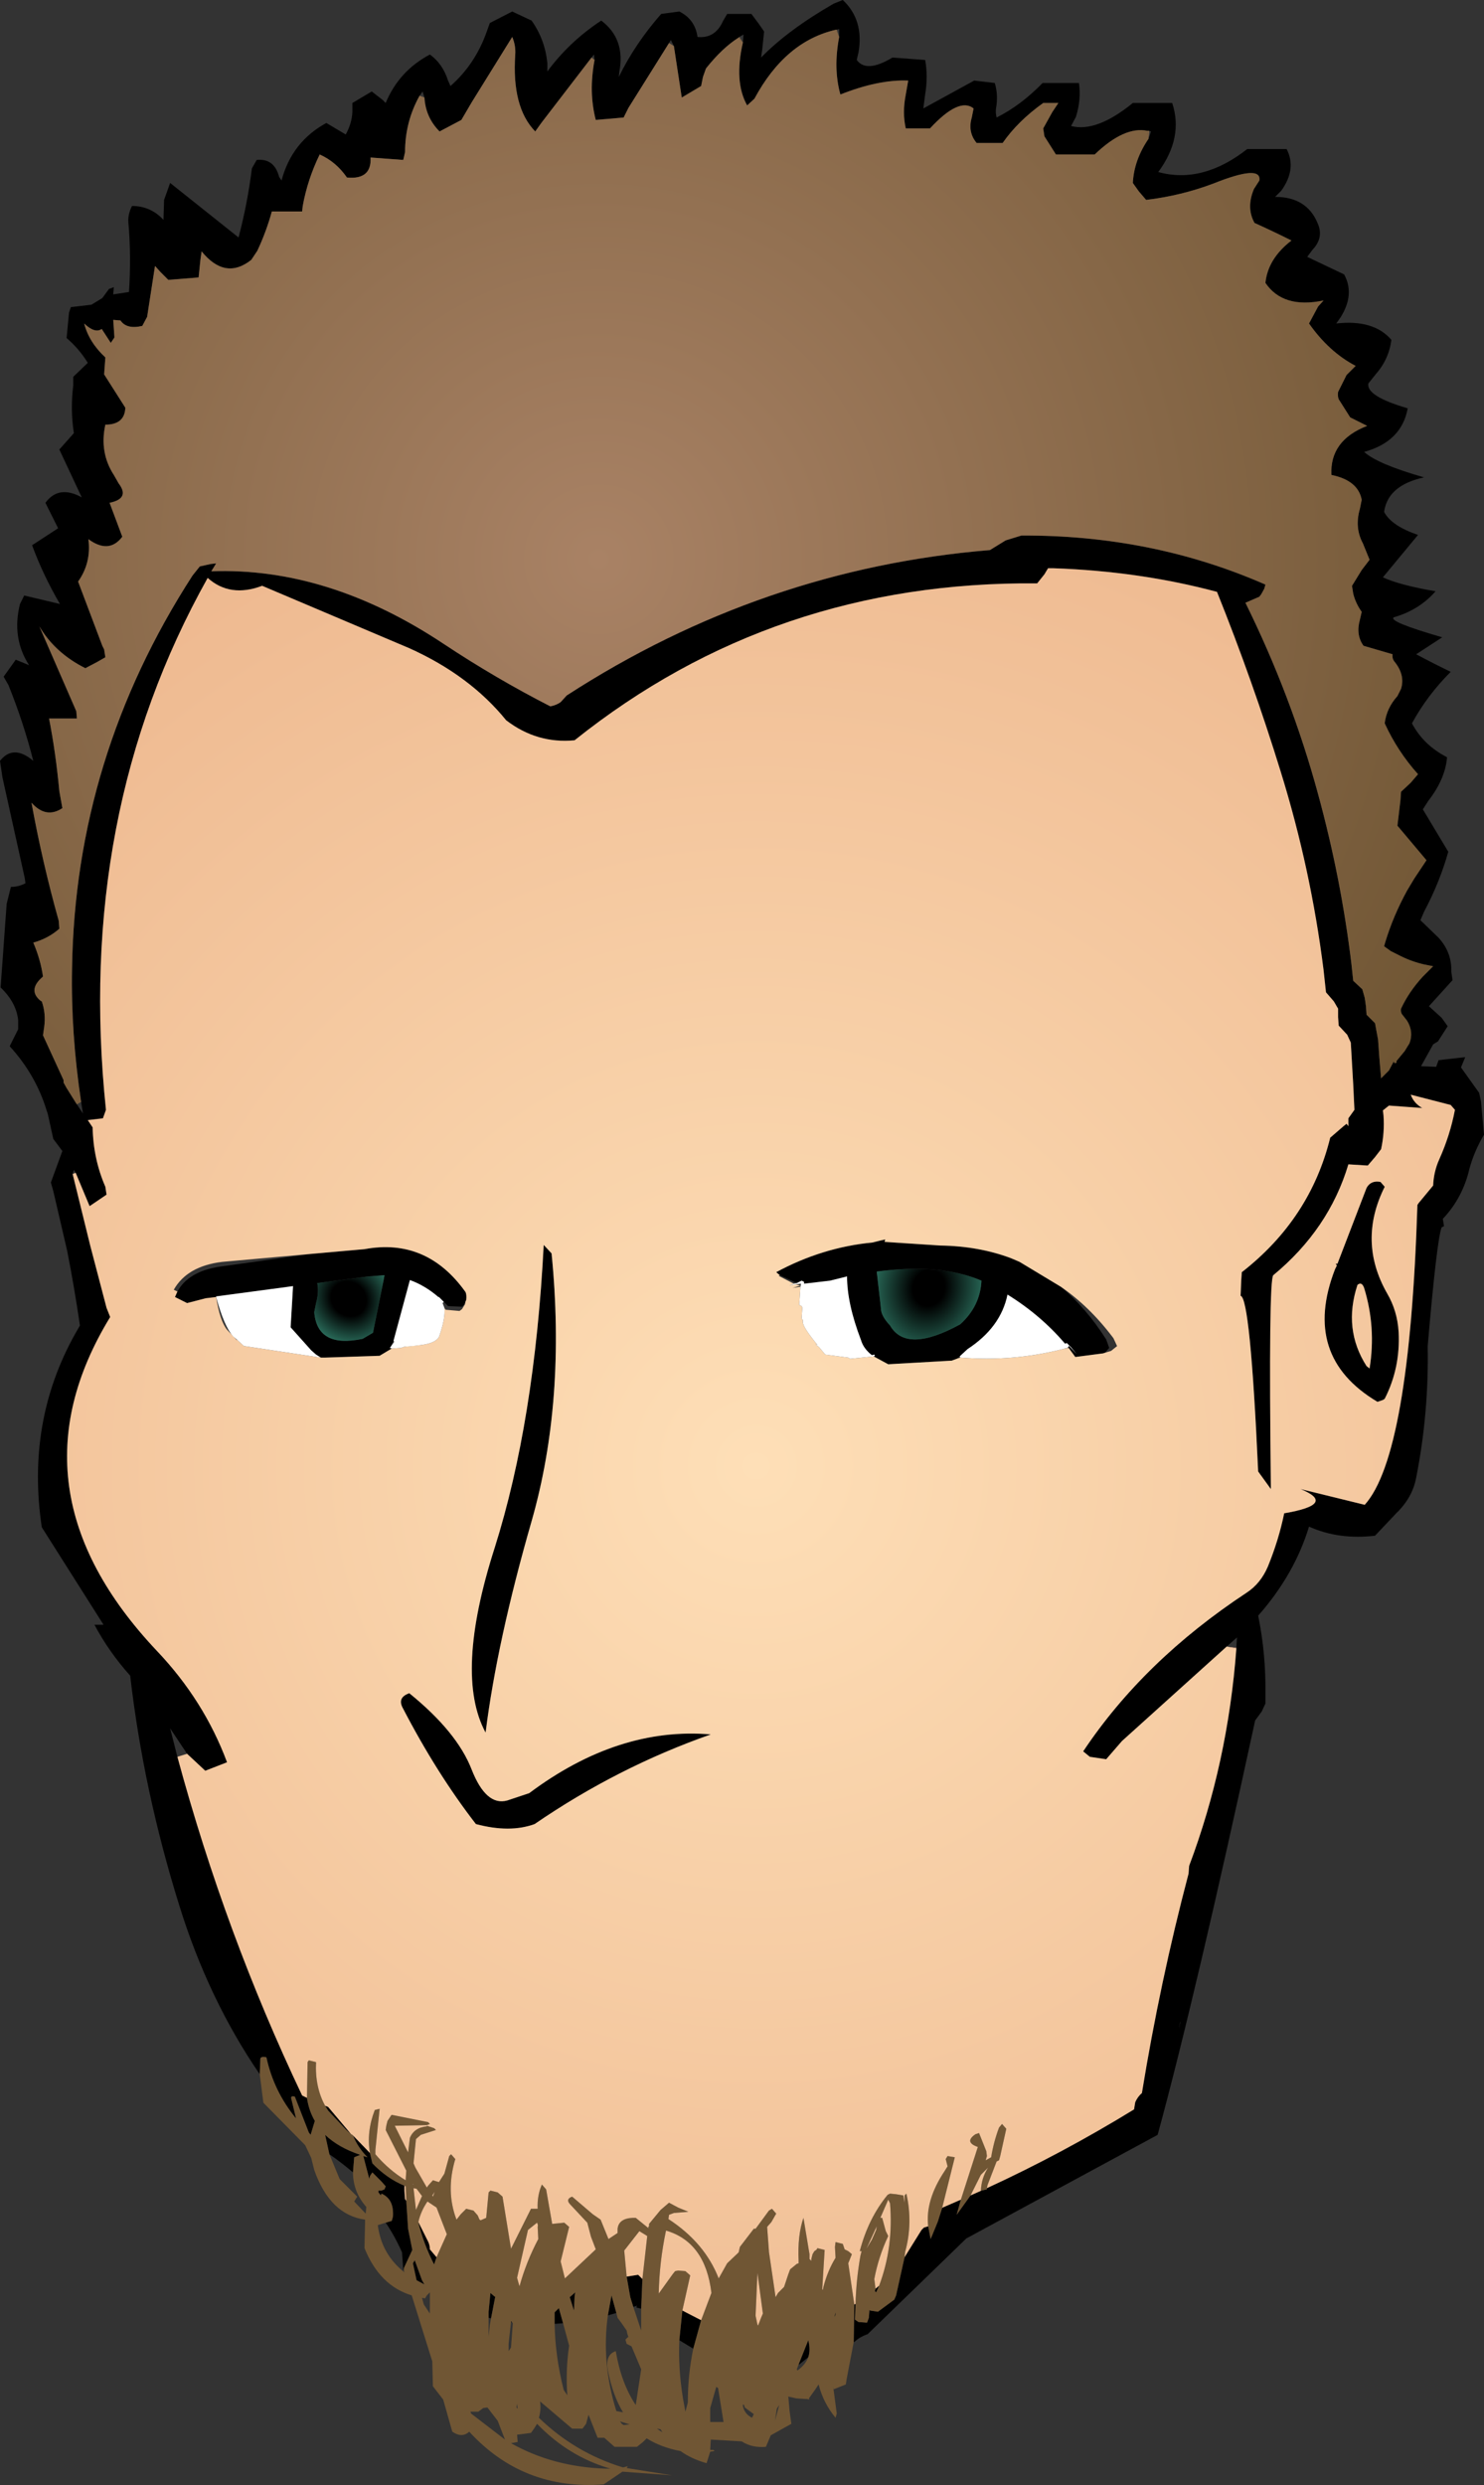
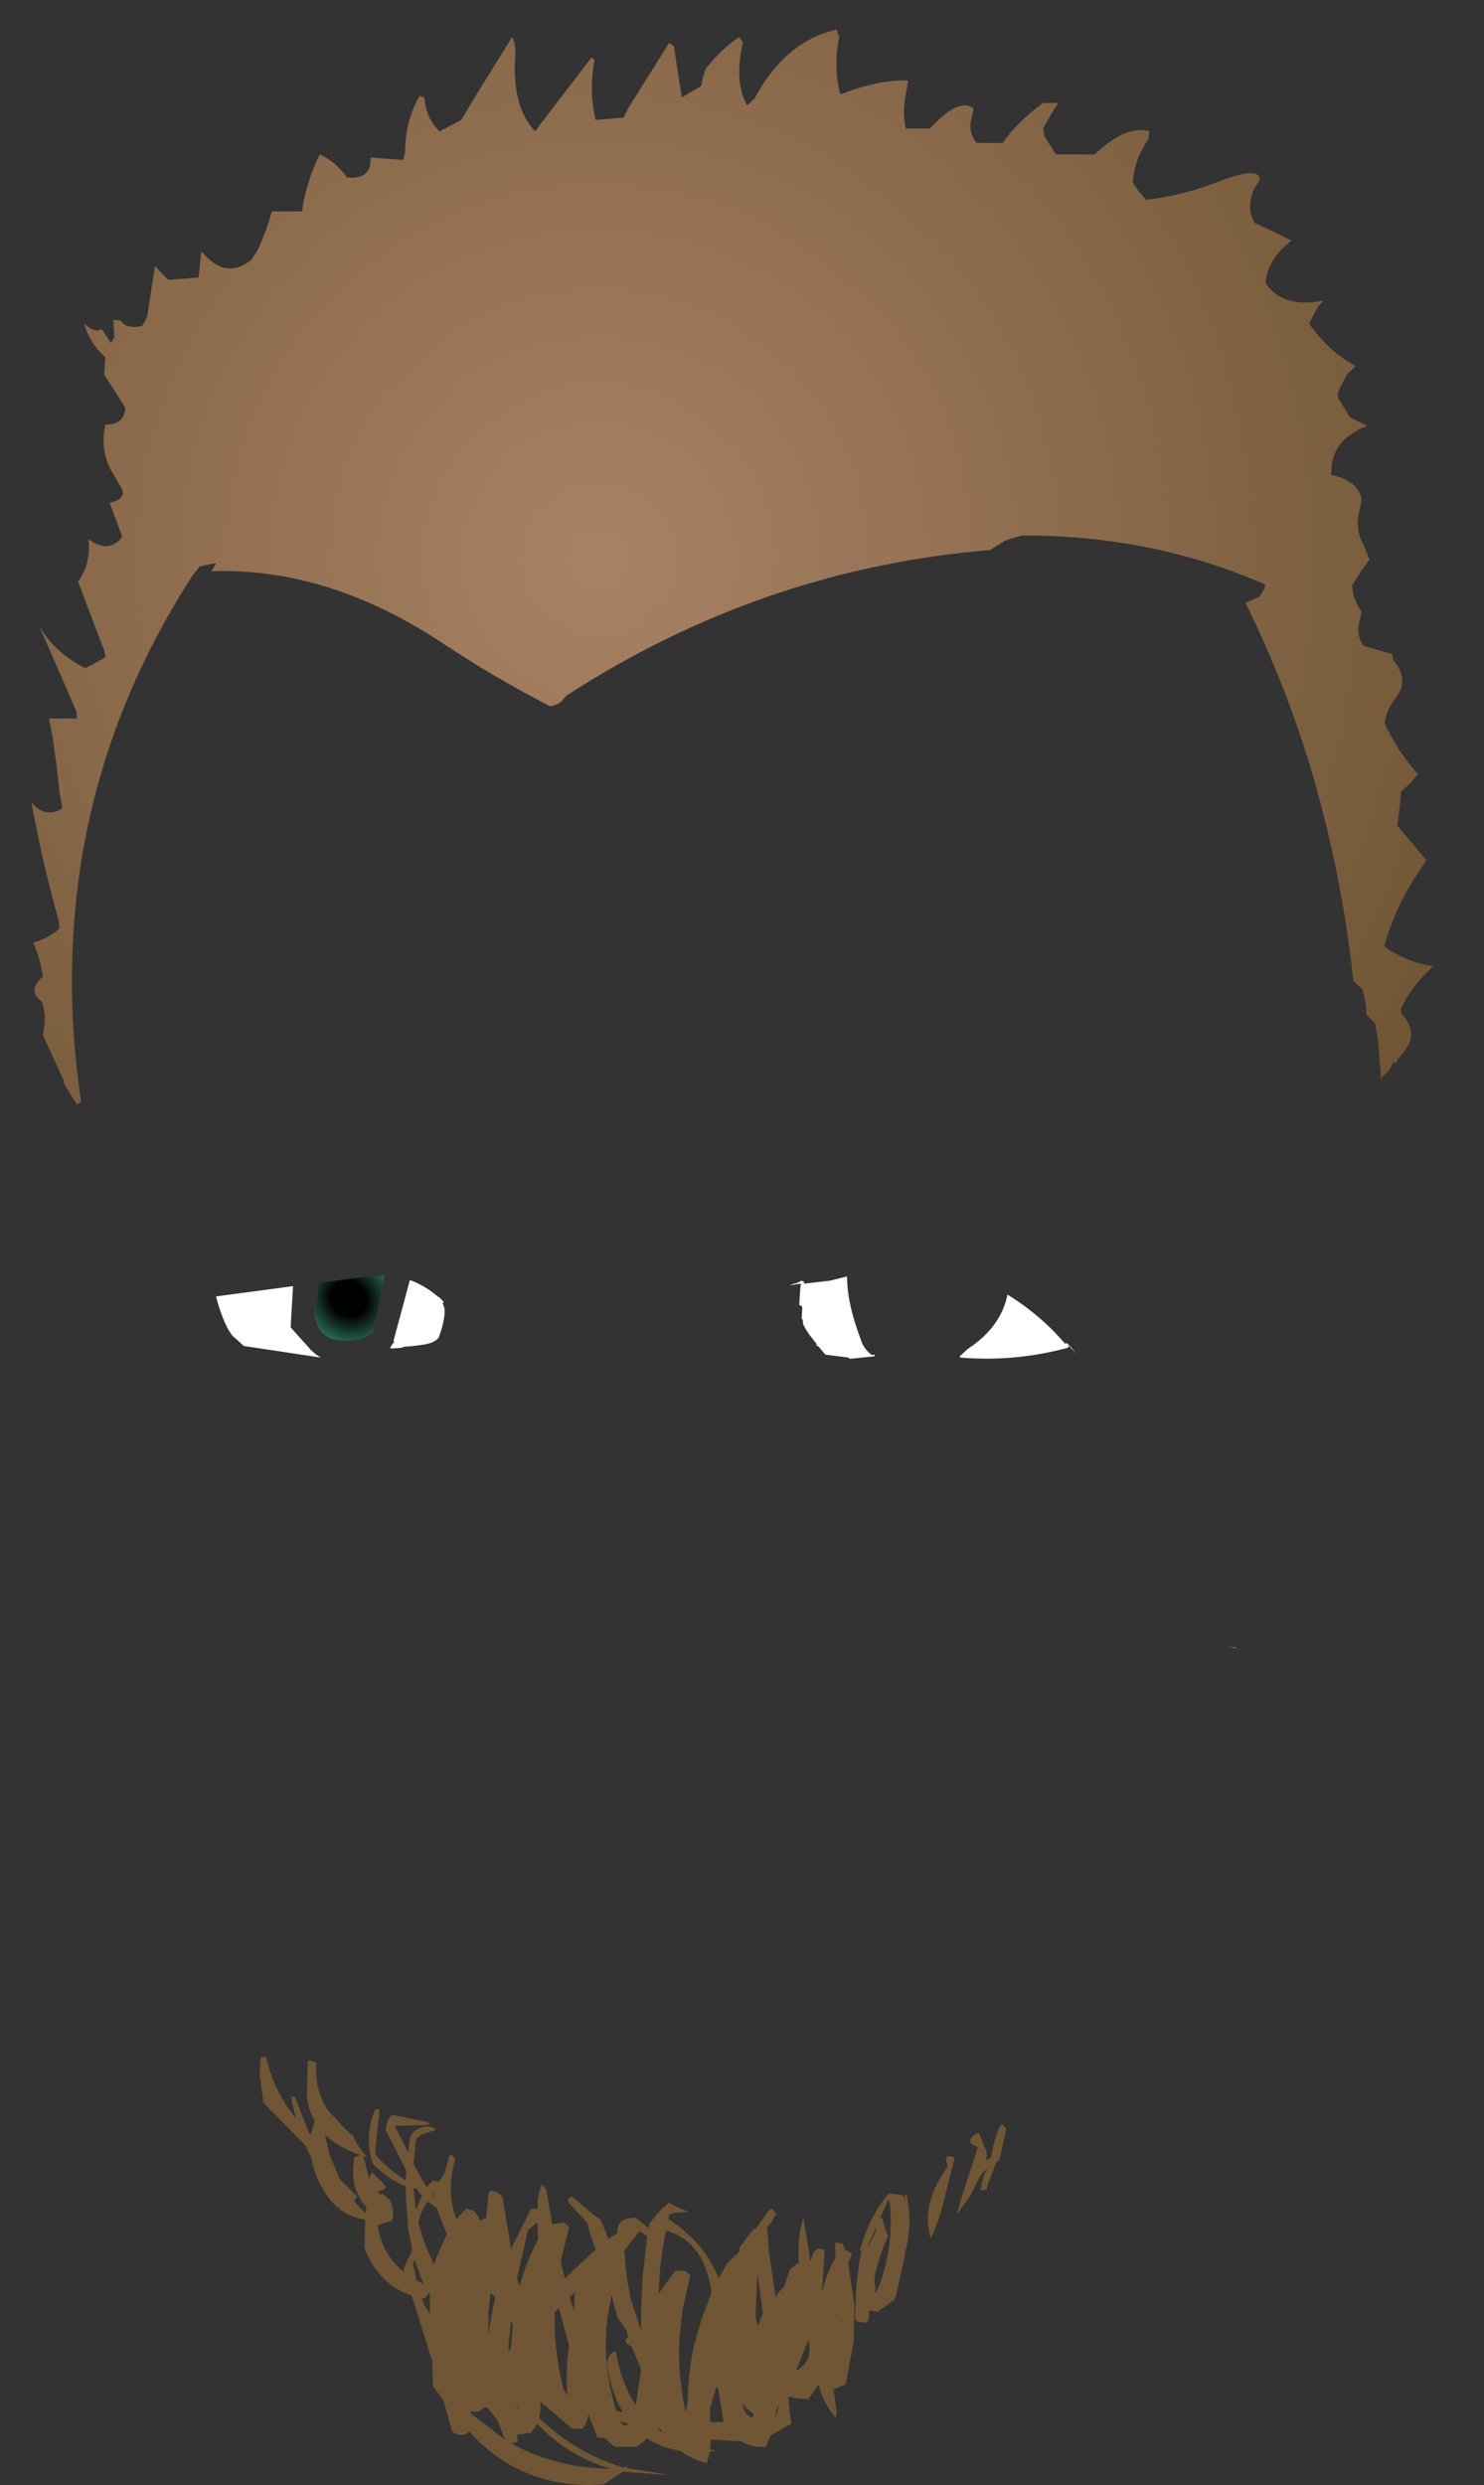
<svg xmlns="http://www.w3.org/2000/svg" height="205.1px" width="122.55px">
  <rect width="100%" height="100%" fill="#333333" stroke="none" />
  <g transform="matrix(1.0, 0.0, 0.0, 1.0, 61.25, 102.55)">
-     <path d="M-39.8 68.65 Q-44.05 62.45 -46.45 54.7 -49.4 45.25 -50.5 35.75 -52.25 33.8 -53.45 31.55 L-52.7 31.55 -57.8 23.5 Q-59.1 14.8 -55.05 7.55 L-54.65 6.85 Q-55.1 3.75 -55.7 0.7 L-56.85 -4.25 -57.05 -4.95 -56.1 -7.55 -56.55 -8.15 -56.85 -8.55 -57.3 -10.6 -57.4 -10.9 Q-58.3 -13.85 -60.45 -16.2 L-59.75 -17.6 -59.75 -18.35 Q-59.9 -19.8 -61.2 -21.05 L-60.7 -27.95 -60.35 -29.35 Q-59.7 -29.35 -59.15 -29.65 L-59.2 -30.05 -61.05 -38.4 -61.25 -39.75 Q-60.15 -41.15 -58.5 -39.75 -59.3 -42.9 -60.55 -46.0 L-60.95 -46.7 -59.95 -48.1 -58.85 -47.65 Q-60.3 -49.9 -59.6 -52.7 L-59.25 -53.4 -56.3 -52.7 Q-57.7 -55.1 -58.6 -57.55 L-56.45 -58.95 -57.5 -61.05 Q-56.4 -62.55 -54.5 -61.5 L-56.35 -65.45 -55.15 -66.8 Q-55.45 -68.75 -55.2 -70.75 L-55.2 -71.45 -54.0 -72.6 Q-54.7 -73.75 -55.75 -74.65 L-55.55 -76.75 -55.4 -77.2 -53.7 -77.4 -52.8 -77.95 -52.25 -78.7 -51.85 -78.85 -51.9 -78.25 -50.6 -78.45 Q-50.4 -81.4 -50.65 -84.2 -50.7 -84.85 -50.35 -85.55 -48.8 -85.55 -47.75 -84.4 L-47.7 -86.05 -47.2 -87.45 -41.55 -82.95 Q-40.8 -85.8 -40.45 -88.65 L-40.05 -89.35 Q-38.6 -89.5 -38.2 -87.95 L-38.0 -87.65 Q-37.15 -90.85 -34.3 -92.4 L-32.7 -91.45 Q-32.2 -92.35 -32.15 -93.3 L-32.15 -94.05 -30.55 -95.0 -29.65 -94.3 -29.4 -94.05 Q-28.3 -96.7 -25.75 -98.05 -24.7 -97.3 -24.25 -95.9 L-24.05 -95.45 Q-22.0 -97.25 -21.05 -99.95 L-20.8 -100.65 -18.95 -101.6 -17.35 -100.85 Q-16.25 -99.3 -16.05 -97.35 L-16.05 -96.65 Q-14.25 -99.1 -11.6 -100.85 -9.6 -99.35 -10.1 -96.65 L-10.15 -96.2 Q-8.8 -98.95 -6.65 -101.4 L-5.15 -101.6 Q-3.85 -100.95 -3.65 -99.5 -2.2 -99.35 -1.55 -100.8 L-1.2 -101.4 0.8 -101.4 1.4 -100.6 1.85 -99.95 1.7 -98.5 1.6 -97.8 Q3.85 -100.1 7.6 -102.25 L8.35 -102.55 Q10.1 -100.9 9.65 -98.25 L9.5 -97.6 Q10.3 -96.5 12.45 -97.8 L15.15 -97.6 Q15.4 -96.25 15.15 -94.75 L15.0 -93.6 19.2 -95.9 20.9 -95.7 Q21.2 -94.7 21.0 -93.6 20.95 -93.25 21.05 -92.85 23.05 -93.85 24.85 -95.7 L27.85 -95.7 Q28.05 -94.35 27.6 -92.9 L27.2 -92.15 Q29.3 -91.6 32.3 -94.05 L35.55 -94.05 Q36.5 -91.2 34.4 -88.35 38.05 -87.35 41.75 -90.25 L45.0 -90.25 Q45.85 -88.6 44.55 -86.8 L44.05 -86.3 Q46.65 -86.3 47.55 -84.15 48.1 -82.95 47.15 -81.95 L46.7 -81.35 49.75 -79.9 Q50.65 -78.25 49.45 -76.35 L49.1 -75.85 Q52.2 -76.2 53.65 -74.5 53.45 -72.9 52.35 -71.65 L51.75 -70.9 Q51.55 -69.85 55.0 -68.85 54.5 -66.1 51.4 -65.25 52.5 -64.25 56.35 -63.15 53.35 -62.5 53.05 -60.3 53.65 -59.15 55.85 -58.4 L52.95 -54.9 Q54.35 -54.25 57.3 -53.75 55.95 -52.2 53.85 -51.6 53.35 -51.25 57.85 -49.95 L55.7 -48.55 Q57.1 -47.8 58.55 -47.1 56.6 -45.15 55.35 -42.85 56.3 -41.05 58.25 -40.05 58.1 -38.25 56.7 -36.45 L56.25 -35.75 58.35 -32.25 Q57.65 -29.75 56.35 -27.3 L56.05 -26.6 57.55 -25.15 Q58.65 -23.95 58.6 -22.35 L58.7 -21.65 56.75 -19.5 57.8 -18.55 58.3 -17.85 57.5 -16.6 57.1 -16.35 56.1 -14.55 57.35 -14.5 57.55 -15.05 59.75 -15.3 59.4 -14.45 59.9 -13.75 60.9 -12.35 61.05 -11.65 61.3 -8.9 Q60.5 -7.55 60.1 -6.1 59.55 -3.7 57.9 -1.95 L58.0 -1.35 57.8 -1.25 Q57.4 -0.2 56.65 8.55 56.75 14.1 55.7 19.4 55.4 21.05 54.05 22.35 L52.3 24.2 Q49.3 24.55 46.85 23.45 45.65 27.4 42.65 30.8 43.3 33.95 43.25 37.35 L43.25 38.05 42.95 38.7 42.4 39.45 Q37.5 62.1 34.35 73.65 L18.55 82.2 10.4 90.1 Q9.7 90.35 9.3 90.75 L9.25 90.75 9.3 87.65 9.4 87.6 9.35 88.9 9.65 89.1 10.35 89.15 10.5 88.75 10.55 88.1 10.6 88.15 11.25 88.25 12.6 87.25 12.75 86.9 13.45 83.75 14.85 81.5 15.05 81.3 15.4 81.2 15.6 82.25 15.75 81.9 16.2 80.8 16.55 79.7 16.6 79.65 18.1 79.0 17.75 80.25 18.9 78.65 19.8 78.25 20.25 78.15 20.25 78.05 Q26.45 75.2 32.4 71.55 L32.5 70.95 Q32.7 70.5 33.05 70.2 34.55 61.0 36.9 52.1 L36.95 51.45 Q40.15 42.95 40.85 33.5 L40.85 33.45 40.9 32.6 40.05 33.35 31.4 41.15 30.1 42.65 28.75 42.45 28.2 42.0 Q33.2 34.5 41.7 28.9 42.85 28.15 43.45 26.75 44.35 24.55 44.8 22.35 49.2 21.6 46.15 20.35 L51.45 21.65 Q55.15 17.55 55.8 -3.1 L55.9 -3.25 57.1 -4.7 Q57.15 -5.85 57.6 -6.85 58.5 -8.85 58.9 -10.95 L58.55 -11.35 55.25 -12.2 Q55.5 -11.5 56.2 -11.1 L53.45 -11.3 52.95 -10.9 53.0 -10.5 Q53.1 -9.05 52.8 -7.7 L52.3 -7.05 51.7 -6.35 50.1 -6.45 Q48.5 -1.1 43.9 2.7 43.5 3.05 43.7 20.35 L42.65 18.9 Q42.0 4.55 41.2 4.4 L41.25 3.15 41.3 2.45 Q46.95 -1.95 48.6 -8.65 L49.7 -9.6 49.95 -9.8 50.1 -9.6 50.1 -10.25 50.6 -10.95 50.5 -13.05 50.3 -16.5 50.0 -17.15 49.3 -17.9 49.25 -18.6 49.25 -19.3 48.9 -19.9 48.25 -20.65 48.05 -22.5 Q47.0 -30.85 44.5 -38.9 42.2 -46.35 39.25 -53.7 32.9 -55.4 25.75 -55.65 L25.3 -55.65 25.0 -55.15 24.4 -54.4 Q2.65 -54.6 -13.8 -41.45 -16.9 -41.15 -19.45 -43.1 -22.45 -46.8 -27.45 -49.05 L-39.6 -54.2 Q-42.25 -53.2 -44.1 -54.85 -55.05 -35.3 -52.5 -10.95 L-52.75 -10.25 -54.0 -10.1 -53.6 -9.5 Q-53.55 -6.9 -52.55 -4.6 L-52.45 -3.95 -53.85 -3.0 -55.0 -5.75 -55.15 -6.0 -55.25 -5.65 -53.8 0.25 -52.45 5.4 -52.15 6.15 Q-60.85 20.4 -48.3 33.7 -44.4 37.8 -42.5 42.9 L-44.3 43.6 -45.8 42.2 -47.2 40.1 -46.6 42.45 Q-42.65 57.05 -36.3 70.4 L-35.9 70.6 Q-35.75 71.65 -35.25 72.5 L-35.6 73.65 -35.75 73.45 -36.9 70.5 Q-37.25 70.4 -37.2 70.65 L-36.8 72.3 Q-38.65 70.05 -39.25 67.25 -39.75 67.15 -39.75 67.4 L-39.8 68.65 M-5.6 -98.75 L-5.85 -99.25 -6.0 -99.0 -9.35 -93.65 -9.75 -92.85 -12.05 -92.65 Q-12.65 -94.95 -12.15 -97.6 L-12.2 -98.05 -12.4 -97.8 -16.55 -92.4 -17.05 -91.7 Q-19.0 -93.7 -18.7 -98.05 -18.65 -98.8 -18.95 -99.5 L-22.3 -94.1 -23.15 -92.65 -24.95 -91.7 Q-26.1 -92.85 -26.2 -94.5 L-26.35 -95.0 -26.6 -94.65 Q-27.8 -92.5 -27.8 -90.0 L-27.95 -89.35 -30.65 -89.55 Q-30.55 -87.7 -32.6 -87.9 -33.5 -89.2 -34.85 -89.8 -35.85 -87.75 -36.25 -85.55 L-36.3 -85.1 -38.8 -85.1 Q-39.25 -83.45 -40.0 -81.85 L-40.5 -81.1 Q-42.65 -79.4 -44.6 -81.8 L-44.7 -81.1 -44.85 -79.65 -47.35 -79.45 -48.0 -80.1 -48.45 -80.6 -49.1 -76.4 -49.5 -75.65 Q-50.8 -75.35 -51.3 -76.1 L-51.9 -76.15 -51.8 -74.7 -52.1 -74.25 -52.85 -75.4 Q-53.4 -75.0 -54.3 -75.85 -53.9 -74.3 -52.55 -73.05 L-52.6 -72.35 -52.65 -71.65 -50.9 -68.9 Q-50.95 -67.5 -52.55 -67.5 -53.05 -65.2 -51.85 -63.35 L-51.45 -62.65 Q-50.5 -61.4 -52.2 -61.05 L-51.15 -58.25 Q-52.25 -56.8 -53.95 -58.05 -53.7 -56.1 -54.8 -54.55 L-52.8 -49.25 -52.65 -48.95 -52.55 -48.3 -53.25 -47.9 -54.2 -47.4 Q-56.7 -48.65 -58.0 -50.85 L-54.95 -43.85 -54.9 -43.25 -57.2 -43.25 Q-56.65 -40.45 -56.35 -37.25 L-56.1 -35.85 Q-57.45 -34.95 -58.65 -36.3 -57.75 -31.35 -56.4 -26.55 L-56.35 -25.9 Q-57.25 -25.1 -58.5 -24.75 -57.9 -23.35 -57.7 -21.95 -59.0 -20.85 -57.9 -19.95 L-57.8 -19.9 Q-57.45 -18.9 -57.6 -17.8 L-57.7 -17.1 -56.0 -13.4 -56.0 -13.2 -55.75 -12.75 -55.0 -11.55 -54.9 -11.4 -54.4 -10.65 -54.55 -11.6 Q-55.4 -17.25 -55.3 -22.6 -55.05 -40.05 -45.35 -55.05 L-44.75 -55.8 -43.85 -56.0 -43.4 -56.05 -43.8 -55.4 Q-34.15 -55.75 -24.6 -49.4 -20.3 -46.55 -15.8 -44.25 -15.3 -44.35 -14.95 -44.6 L-14.45 -45.15 Q1.7 -55.6 20.5 -57.15 L21.8 -57.95 23.1 -58.35 Q33.9 -58.4 43.25 -54.3 L43.15 -53.95 42.9 -53.5 42.75 -53.3 41.6 -52.8 Q45.4 -45.1 47.6 -37.0 49.5 -30.05 50.35 -23.0 L50.5 -21.6 51.25 -20.9 51.45 -20.2 51.55 -19.5 51.6 -18.8 52.3 -18.1 52.55 -16.75 52.65 -15.35 52.8 -13.55 53.45 -14.2 53.85 -14.95 53.9 -14.8 54.1 -14.85 54.05 -14.95 54.75 -15.8 55.15 -16.45 Q55.5 -17.4 54.95 -18.3 L54.6 -18.75 Q54.4 -18.95 54.45 -19.3 55.1 -20.7 56.25 -21.95 L57.1 -22.8 56.35 -22.95 56.15 -23.0 Q55.15 -23.25 54.2 -23.75 L53.6 -24.05 53.05 -24.45 53.15 -24.8 Q53.8 -26.95 54.95 -29.05 L55.55 -30.05 56.55 -31.55 54.15 -34.4 54.4 -36.5 54.45 -37.2 55.25 -37.95 55.85 -38.65 Q54.15 -40.55 53.1 -42.85 53.25 -44.1 54.15 -45.1 L54.45 -45.7 Q54.8 -46.85 53.9 -47.95 53.7 -48.2 53.75 -48.55 L51.35 -49.25 Q50.7 -50.15 51.05 -51.4 L51.2 -52.05 Q50.7 -52.75 50.5 -53.55 L50.4 -54.2 51.2 -55.5 51.85 -56.35 51.3 -57.7 Q50.6 -59.0 51.05 -60.55 L51.2 -61.3 Q50.9 -62.9 48.7 -63.35 48.55 -66.2 51.65 -67.4 L50.25 -68.1 49.3 -69.6 Q49.2 -69.85 49.25 -70.2 L49.95 -71.6 50.7 -72.35 Q48.5 -73.5 46.85 -75.85 L47.6 -77.25 48.05 -77.75 Q44.7 -77.05 43.25 -79.2 43.45 -81.2 45.4 -82.7 43.9 -83.45 42.35 -84.15 41.65 -85.4 42.3 -86.95 L42.75 -87.65 Q42.95 -89.0 38.95 -87.4 36.3 -86.4 33.4 -86.05 L32.8 -86.75 32.3 -87.45 Q32.4 -89.35 33.6 -91.1 L33.8 -91.7 33.65 -91.75 33.5 -91.75 Q31.6 -92.15 29.15 -89.8 L25.95 -89.8 25.0 -91.3 24.9 -91.95 25.65 -93.3 26.15 -94.05 24.9 -94.05 Q22.8 -92.55 21.55 -90.75 L19.4 -90.75 Q18.65 -91.65 19.0 -92.85 L19.15 -93.6 Q17.95 -94.55 15.55 -91.95 L13.55 -91.95 Q13.25 -93.25 13.55 -94.75 L13.75 -95.9 Q11.3 -96.0 8.15 -94.75 7.55 -96.9 8.05 -99.5 L8.05 -100.15 7.85 -100.1 7.8 -100.1 Q3.6 -99.15 1.05 -94.4 L0.45 -93.85 Q-0.65 -95.8 0.1 -99.05 L0.15 -99.7 -0.2 -99.5 -0.25 -99.45 Q-1.6 -98.6 -2.95 -96.9 L-3.2 -96.2 -3.35 -95.45 -4.95 -94.5 -5.6 -98.75 M3.15 2.7 L2.85 2.45 Q6.65 0.4 10.8 0.0 L11.4 -0.15 11.85 -0.25 11.8 -0.05 16.4 0.25 Q19.6 0.3 22.25 1.3 L22.95 1.6 26.35 3.65 Q28.45 5.4 30.1 8.0 L30.35 8.7 30.0 9.1 29.85 9.15 27.55 9.45 27.0 8.7 26.95 8.65 27.0 8.6 27.0 8.5 27.65 9.2 27.2 8.65 26.85 8.3 26.7 8.35 Q24.7 6.0 21.95 4.3 21.4 7.0 18.65 8.8 L18.0 9.4 17.75 9.6 17.35 9.75 12.1 10.05 10.9 9.4 11.0 9.35 10.95 9.25 10.75 9.3 Q10.05 8.75 9.85 8.05 8.7 5.05 8.7 2.8 L7.3 3.15 5.15 3.4 5.15 3.25 4.95 3.15 4.55 3.35 3.15 2.7 M52.75 -5.0 L53.1 -4.6 Q50.85 -0.1 53.3 4.2 54.15 5.65 54.25 7.4 54.4 10.35 53.1 12.9 L52.95 13.0 52.5 13.15 Q46.2 9.4 49.0 2.2 L49.15 1.9 49.05 1.75 49.2 1.75 51.6 -4.5 Q51.95 -5.15 52.75 -5.0 M51.85 10.4 Q52.4 7.0 51.4 3.75 51.2 3.2 50.85 3.5 49.65 7.15 51.6 10.2 L51.85 10.4 M11.5 5.45 Q11.5 6.05 12.25 6.85 13.6 9.2 18.05 6.75 19.7 5.25 19.8 3.15 16.4 1.7 11.15 2.4 L11.5 5.45 M36.25 64.3 L36.2 64.4 36.1 64.9 36.25 64.3 M11.05 86.35 L11.35 86.1 11.1 86.65 11.0 86.55 11.05 86.35 M7.75 88.3 L7.75 88.5 7.65 88.7 7.75 88.3 M4.7 92.6 L5.5 90.6 Q5.7 91.4 5.5 92.0 L4.75 92.6 4.7 92.6 M-17.35 23.0 Q-20.2 32.9 -21.15 40.45 -23.75 35.65 -20.4 25.2 -17.1 14.75 -16.35 0.2 L-15.7 0.9 Q-14.5 13.05 -17.35 23.0 M-24.6 4.9 L-24.8 4.7 -25.0 4.5 -25.05 4.5 Q-26.15 3.55 -27.4 3.1 L-28.75 8.1 -29.05 8.7 -29.1 8.75 -29.05 8.7 -28.9 8.75 -29.9 9.35 -34.4 9.5 -34.65 9.5 -34.75 9.5 -35.15 9.25 -35.55 8.9 -37.25 7.0 -37.05 3.6 -43.4 4.45 -43.4 4.5 -44.25 4.6 -45.8 5.0 -46.8 4.5 -46.6 4.05 Q-45.7 2.4 -43.15 2.0 L-35.65 0.95 -31.15 0.55 Q-26.0 -0.4 -22.8 4.1 -22.7 4.35 -22.75 4.75 L-22.8 4.85 -22.95 5.15 -23.1 5.3 -24.25 5.25 -24.6 4.9 M-29.5 2.7 L-30.85 2.8 -35.05 3.35 Q-34.9 4.1 -35.15 5.0 L-35.3 5.75 Q-35.05 8.75 -31.3 7.95 L-30.45 7.45 -29.55 3.0 -29.5 2.7 M-29.1 8.75 L-29.2 8.95 -29.1 8.75 M-28.0 38.4 Q-28.45 37.55 -27.45 37.2 -23.5 40.4 -22.3 43.5 -21.1 46.55 -19.35 46.05 L-17.55 45.45 Q-10.2 39.95 -2.55 40.6 -10.25 43.3 -17.1 48.0 -19.15 48.75 -21.95 48.0 -25.2 43.8 -28.0 38.4 M-34.4 71.25 L-34.15 71.35 -32.25 73.6 -32.65 73.25 -34.15 71.65 -34.4 71.25 M-32.1 73.7 L-30.7 75.15 -30.5 76.0 Q-29.3 77.25 -27.85 77.85 L-27.85 78.25 -27.8 78.95 -27.7 79.1 -27.55 81.4 -27.2 83.15 -27.9 84.65 -27.9 84.85 -27.95 84.75 -28.0 84.05 -28.05 83.35 Q-28.65 82.0 -29.4 80.9 L-28.9 80.75 -28.8 80.4 Q-28.7 78.95 -29.75 78.5 L-29.8 78.65 -30.0 78.4 -30.0 78.25 -29.75 78.25 -29.5 78.15 -29.4 77.9 -29.75 77.5 -30.5 76.75 -30.7 77.05 -30.75 77.3 -31.25 75.4 -30.9 75.5 Q-31.7 74.7 -32.1 73.7 M-26.7 80.85 L-25.9 82.45 Q-25.75 82.75 -25.75 83.1 L-25.2 83.75 -25.4 84.35 Q-26.25 82.7 -26.7 80.9 L-26.7 80.85 M-34.05 75.25 L-34.4 73.65 Q-33.3 74.7 -31.5 75.3 L-32.0 75.5 -32.1 76.75 Q-33.1 75.9 -34.05 75.25 M-27.15 84.25 L-27.0 84.0 -26.4 85.65 -26.2 86.0 -26.85 85.65 -27.15 84.25 M-20.9 88.75 L-20.9 88.25 -20.75 86.7 -20.4 87.0 -20.35 87.0 -20.7 88.8 -20.9 88.75 M-8.2 85.55 L-8.3 88.0 -8.7 87.9 -8.65 87.75 -8.95 87.85 -9.2 87.05 -9.5 85.35 -8.55 85.2 -8.2 85.55 M-4.9 88.15 L-3.35 88.95 -4.0 91.3 -5.15 90.6 -4.9 88.15 M-11.05 88.55 L-10.75 86.9 -10.35 88.35 -11.05 88.55 M-15.45 89.25 L-15.45 88.3 -15.1 87.95 -14.75 89.2 -15.45 89.25 M-14.2 87.05 L-13.75 86.65 -13.8 87.0 -13.85 88.15 -14.2 87.05 M-19.05 89.1 L-19.05 89.0 -18.95 89.15 -19.05 89.1" fill="#000000" fill-rule="evenodd" stroke="none" />
    <path d="M-0.25 -99.45 L-0.2 -99.5 0.1 -99.05 -0.25 -99.45 M7.8 -100.1 L7.85 -100.1 8.05 -99.5 7.8 -100.1 M33.65 -91.75 L33.6 -91.1 33.65 -91.75" fill="url(#gradient0)" fill-rule="evenodd" stroke="none" />
    <path d="M9.25 90.75 L8.65 93.9 8.6 94.25 7.6 94.65 7.55 94.4 7.85 96.65 7.75 97.0 Q6.75 95.8 6.35 94.25 L6.05 94.7 5.55 95.4 5.6 95.5 5.4 95.45 5.25 95.45 4.5 95.4 3.85 95.25 3.95 96.4 4.1 97.5 2.4 98.45 2.0 99.4 Q0.85 99.5 0.0 98.95 L-2.55 98.8 -2.6 99.65 -2.4 99.65 Q-2.3 99.65 -2.25 99.75 L-2.6 99.8 -2.9 100.75 Q-4.15 100.4 -5.05 99.75 -6.65 99.45 -7.85 98.7 L-8.15 99.0 -8.65 99.4 -10.5 99.4 -11.35 98.65 -11.9 98.65 -12.65 96.75 -12.85 97.5 -13.15 97.9 -14.0 97.9 -16.65 95.65 Q-16.55 96.35 -16.75 97.0 -13.75 99.9 -9.8 101.1 L-9.4 101.0 -9.5 101.15 -5.75 101.75 -9.85 101.45 -11.4 102.5 Q-18.05 103.0 -22.5 98.15 -23.1 98.7 -23.9 98.15 L-24.65 95.5 -25.5 94.4 -25.55 92.35 -27.25 86.9 Q-29.9 86.1 -31.15 83.0 L-31.1 80.65 Q-34.0 80.25 -35.3 76.55 L-35.55 75.55 -36.05 74.5 -39.5 71.0 -39.8 68.65 -39.75 67.4 Q-39.75 67.15 -39.25 67.25 -38.65 70.05 -36.8 72.3 L-37.2 70.65 Q-37.25 70.4 -36.9 70.5 L-35.75 73.45 -35.6 73.65 -35.25 72.5 Q-35.75 71.65 -35.9 70.6 L-35.85 67.65 -35.75 67.5 -35.15 67.65 Q-35.25 69.7 -34.4 71.25 L-34.15 71.65 -32.65 73.25 -32.25 73.6 -32.15 73.65 -32.1 73.7 Q-31.7 74.7 -30.9 75.5 L-31.25 75.4 -30.75 77.3 -30.7 77.05 -30.5 76.75 -29.75 77.5 -29.4 77.9 -29.5 78.15 -29.75 78.25 -30.0 78.25 -30.0 78.4 -29.8 78.65 -29.75 78.5 Q-28.7 78.95 -28.8 80.4 L-28.9 80.75 -29.4 80.9 -30.05 81.1 Q-29.75 83.5 -27.85 85.0 L-27.9 84.85 -27.9 84.65 -27.2 83.15 -27.55 81.4 -27.7 79.1 -27.75 77.9 -27.85 77.85 Q-29.3 77.25 -30.5 76.0 L-30.7 75.15 Q-31.0 73.4 -30.3 71.6 L-29.9 71.5 -30.25 74.9 -30.25 75.25 Q-29.15 76.55 -27.75 77.4 L-27.7 76.6 -29.4 73.25 -29.35 72.9 -29.25 72.5 -28.95 72.05 -28.9 72.0 -25.9 72.6 -25.75 72.75 -26.0 72.85 -28.65 72.9 -27.55 75.1 -27.4 73.9 Q-27.05 73.05 -26.0 72.95 L-26.0 72.9 -25.4 73.1 -25.25 73.25 -26.5 73.65 -26.9 74.0 -27.1 76.0 -26.95 76.35 -26.0 78.0 -25.9 77.85 -25.5 77.4 -25.0 77.55 -24.55 76.85 -24.15 75.4 -24.0 75.25 -23.65 75.65 Q-24.45 78.3 -23.55 80.65 L-23.2 80.2 -22.75 79.75 -22.15 79.9 -21.8 80.3 -21.65 80.65 -21.55 80.7 -21.1 80.5 -20.9 78.4 -20.75 78.25 -20.15 78.4 -19.75 78.75 -19.05 83.05 -17.4 79.75 -17.0 79.75 -16.85 79.75 Q-16.9 78.65 -16.5 77.75 L-16.15 78.15 -15.65 81.0 -14.65 80.9 -14.25 81.25 -14.95 84.1 -14.6 85.5 -12.05 83.1 -12.45 82.05 -12.75 80.9 -14.2 79.35 Q-14.55 78.95 -14.0 78.75 L-12.3 80.2 -11.65 80.65 -11.0 82.25 -10.25 81.75 -10.25 81.4 Q-10.15 80.55 -9.0 80.5 L-8.75 80.5 -7.7 81.35 -7.7 81.25 -7.75 81.25 -7.65 81.2 -7.65 81.0 -6.7 79.85 -6.0 79.25 -5.25 79.65 -4.4 80.0 -5.6 80.1 -6.0 80.25 -6.05 80.6 Q-3.05 82.55 -1.9 85.5 L-1.2 84.25 -0.25 83.35 -0.15 82.9 1.0 81.4 1.15 81.4 2.25 79.9 2.5 79.75 2.85 80.15 2.45 80.85 2.1 81.25 2.25 83.25 2.25 83.3 2.8 87.05 3.0 86.7 3.5 86.2 3.85 85.15 4.0 84.75 4.55 84.3 4.7 84.25 4.7 84.05 Q4.6 81.95 5.1 80.5 L5.6 83.5 5.6 83.9 5.75 84.05 5.75 83.9 5.85 83.5 6.0 83.25 6.15 83.15 6.2 83.1 6.25 83.0 6.85 83.15 6.65 86.4 6.7 86.45 6.75 86.2 Q7.1 84.85 7.75 83.8 L7.7 82.9 7.75 82.5 8.35 82.65 8.5 83.1 8.8 83.25 9.1 83.5 8.8 84.25 9.3 87.65 9.25 90.75 M20.25 78.05 L20.25 78.15 19.8 78.25 19.75 78.25 Q19.8 77.2 20.35 76.35 L19.75 76.95 18.9 78.65 17.75 80.25 18.1 79.0 19.5 74.65 Q18.35 74.25 19.3 73.6 L19.6 73.5 20.2 75.0 20.25 75.4 20.15 75.75 20.6 75.5 Q20.8 74.25 21.25 73.05 L21.5 72.75 21.85 73.15 21.35 75.4 21.25 75.75 21.05 75.85 20.3 77.8 20.25 78.05 M16.55 79.7 L16.2 80.8 15.75 81.9 15.6 82.25 15.4 81.2 Q15.15 79.05 16.75 76.65 L17.0 76.25 16.85 75.65 17.0 75.4 17.6 75.5 16.55 79.7 M13.45 83.75 L12.75 86.9 12.6 87.25 11.25 88.25 10.6 88.15 10.55 88.1 10.5 88.75 10.35 89.15 9.65 89.1 9.35 88.9 9.4 87.6 Q9.45 85.65 9.8 83.65 L9.9 83.25 9.75 83.25 Q10.45 80.55 12.05 78.6 L12.25 78.5 12.75 78.55 13.35 78.65 13.45 79.25 13.45 78.65 13.6 78.5 Q14.15 80.95 13.5 83.3 L13.45 83.75 M-5.6 -98.75 L-4.95 -94.5 -3.35 -95.45 -3.2 -96.2 -2.95 -96.9 Q-1.6 -98.6 -0.25 -99.45 L0.1 -99.05 Q-0.65 -95.8 0.45 -93.85 L1.05 -94.4 Q3.6 -99.15 7.8 -100.1 L8.05 -99.5 Q7.55 -96.9 8.15 -94.75 11.3 -96.0 13.75 -95.9 L13.55 -94.75 Q13.25 -93.25 13.55 -91.95 L15.55 -91.95 Q17.95 -94.55 19.15 -93.6 L19.0 -92.85 Q18.65 -91.65 19.4 -90.75 L21.55 -90.75 Q22.8 -92.55 24.9 -94.05 L26.15 -94.05 25.65 -93.3 24.9 -91.95 25.0 -91.3 25.95 -89.8 29.15 -89.8 Q31.6 -92.15 33.5 -91.75 L33.6 -91.1 Q32.4 -89.35 32.3 -87.45 L32.8 -86.75 33.4 -86.05 Q36.3 -86.4 38.95 -87.4 42.95 -89.0 42.75 -87.65 L42.3 -86.95 Q41.65 -85.4 42.35 -84.15 43.9 -83.45 45.4 -82.7 43.45 -81.2 43.25 -79.2 44.7 -77.05 48.05 -77.75 L47.6 -77.25 46.85 -75.85 Q48.5 -73.5 50.7 -72.35 L49.95 -71.6 49.25 -70.2 Q49.2 -69.85 49.3 -69.6 L50.25 -68.1 51.65 -67.4 Q48.55 -66.2 48.7 -63.35 50.9 -62.9 51.2 -61.3 L51.05 -60.55 Q50.6 -59.0 51.3 -57.7 L51.85 -56.35 51.2 -55.5 50.4 -54.2 50.5 -53.55 Q50.7 -52.75 51.2 -52.05 L51.05 -51.4 Q50.7 -50.15 51.35 -49.25 L53.75 -48.55 Q53.7 -48.2 53.9 -47.95 54.8 -46.85 54.45 -45.7 L54.15 -45.1 Q53.25 -44.1 53.1 -42.85 54.15 -40.55 55.85 -38.65 L55.25 -37.95 54.45 -37.2 54.4 -36.5 54.15 -34.4 56.55 -31.55 55.55 -30.05 54.95 -29.05 Q53.8 -26.95 53.15 -24.8 L53.05 -24.45 53.6 -24.05 54.2 -23.75 Q55.15 -23.25 56.15 -23.0 L56.35 -22.95 57.1 -22.8 56.25 -21.95 Q55.1 -20.7 54.45 -19.3 54.4 -18.95 54.6 -18.75 L54.95 -18.3 Q55.5 -17.4 55.15 -16.45 L54.75 -15.8 54.05 -14.95 54.1 -14.85 53.9 -14.8 53.85 -14.95 53.45 -14.2 52.8 -13.55 52.65 -15.35 52.55 -16.75 52.3 -18.1 51.6 -18.8 51.55 -19.5 51.45 -20.2 51.25 -20.9 50.5 -21.6 50.35 -23.0 Q49.5 -30.05 47.6 -37.0 45.4 -45.1 41.6 -52.8 L42.75 -53.3 42.9 -53.5 43.15 -53.95 43.25 -54.3 Q33.9 -58.4 23.1 -58.35 L21.8 -57.95 20.5 -57.15 Q1.7 -55.6 -14.45 -45.15 L-14.95 -44.6 Q-15.3 -44.35 -15.8 -44.25 -20.3 -46.55 -24.6 -49.4 -34.15 -55.75 -43.8 -55.4 L-43.4 -56.05 -43.85 -56.0 -44.75 -55.8 -45.35 -55.05 Q-55.05 -40.05 -55.3 -22.6 -55.4 -17.25 -54.55 -11.6 L-54.9 -11.4 -55.0 -11.55 -55.75 -12.75 -56.0 -13.2 -56.0 -13.4 -57.7 -17.1 -57.6 -17.8 Q-57.45 -18.9 -57.8 -19.9 L-57.9 -19.95 Q-59.0 -20.85 -57.7 -21.95 -57.9 -23.35 -58.5 -24.75 -57.25 -25.1 -56.35 -25.9 L-56.4 -26.55 Q-57.75 -31.35 -58.65 -36.3 -57.45 -34.95 -56.1 -35.85 L-56.35 -37.25 Q-56.65 -40.45 -57.2 -43.25 L-54.9 -43.25 -54.95 -43.85 -58.0 -50.85 Q-56.7 -48.65 -54.2 -47.4 L-53.25 -47.9 -52.55 -48.3 -52.65 -48.95 -52.8 -49.25 -54.8 -54.55 Q-53.7 -56.1 -53.95 -58.05 -52.25 -56.8 -51.15 -58.25 L-52.2 -61.05 Q-50.5 -61.4 -51.45 -62.65 L-51.85 -63.35 Q-53.05 -65.2 -52.55 -67.5 -50.95 -67.5 -50.9 -68.9 L-52.65 -71.65 -52.6 -72.35 -52.55 -73.05 Q-53.9 -74.3 -54.3 -75.85 -53.4 -75.0 -52.85 -75.4 L-52.1 -74.25 -51.8 -74.7 -51.9 -76.15 -51.3 -76.1 Q-50.8 -75.35 -49.5 -75.65 L-49.1 -76.4 -48.45 -80.6 -48.0 -80.1 -47.35 -79.45 -44.85 -79.65 -44.7 -81.1 -44.6 -81.8 Q-42.65 -79.4 -40.5 -81.1 L-40.0 -81.85 Q-39.25 -83.45 -38.8 -85.1 L-36.3 -85.1 -36.25 -85.55 Q-35.85 -87.75 -34.85 -89.8 -33.5 -89.2 -32.6 -87.9 -30.55 -87.7 -30.65 -89.55 L-27.95 -89.35 -27.8 -90.0 Q-27.8 -92.5 -26.6 -94.65 L-26.2 -94.5 Q-26.1 -92.85 -24.95 -91.7 L-23.15 -92.65 -22.3 -94.1 -18.95 -99.5 Q-18.65 -98.8 -18.7 -98.05 -19.0 -93.7 -17.05 -91.7 L-16.55 -92.4 -12.4 -97.8 -12.15 -97.6 Q-12.65 -94.95 -12.05 -92.65 L-9.75 -92.85 -9.35 -93.65 -6.0 -99.0 -5.6 -98.75 M11.35 86.1 Q12.55 82.9 12.25 79.3 L12.1 79.0 11.45 80.5 11.6 80.5 11.9 81.6 12.1 82.0 Q11.3 83.7 10.95 85.55 L11.05 86.35 11.0 86.55 11.1 86.65 11.35 86.1 M11.15 81.2 L10.3 83.05 10.75 82.3 11.1 81.5 11.15 81.2 M1.3 85.05 L1.15 88.5 1.15 88.6 1.3 89.3 1.35 89.4 1.6 88.75 1.75 88.4 1.3 85.05 M7.75 88.3 L7.75 88.15 7.75 88.3 7.65 88.7 7.75 88.5 7.75 88.3 M5.5 92.0 Q5.7 91.4 5.5 90.6 L4.7 92.6 4.55 93.0 4.6 93.1 Q5.25 92.65 5.5 92.0 M0.25 96.15 L0.2 95.95 0.1 95.9 0.1 96.05 Q0.25 96.7 0.85 97.0 L1.0 96.7 0.25 96.15 M2.75 97.25 L3.1 95.95 2.9 96.25 2.75 97.25 M-25.55 78.65 L-25.5 78.75 -25.35 78.35 -25.55 78.65 M-27.1 78.05 L-26.9 79.85 -26.4 78.7 -26.85 78.1 -27.1 78.05 M-27.15 77.75 L-27.1 77.75 -27.15 77.7 -27.15 77.75 M-25.2 83.75 L-24.35 81.85 -25.2 79.65 -25.95 79.15 Q-26.5 79.95 -26.7 80.85 L-26.7 80.9 Q-26.25 82.7 -25.4 84.35 L-25.2 83.75 M-27.15 84.25 L-26.85 85.65 -26.2 86.0 -26.4 85.65 -27.0 84.0 -27.15 84.25 M-32.1 76.75 L-32.0 75.5 -31.5 75.3 Q-33.3 74.7 -34.4 73.65 L-34.05 75.25 -33.2 77.3 -32.05 78.45 -31.75 78.75 -32.0 79.15 -31.05 80.15 -31.0 79.6 Q-32.1 78.35 -32.1 76.75 M-20.7 88.8 L-20.35 87.0 -20.4 87.0 -20.75 86.7 -20.9 88.25 -20.9 88.75 -20.9 90.3 -20.8 89.35 -20.7 88.8 M-26.0 86.9 L-26.15 87.15 -26.4 87.1 -26.25 87.65 -25.75 88.4 -25.75 86.65 -26.0 86.9 M-21.35 96.2 L-21.75 96.5 -22.4 96.5 -22.35 96.65 -19.55 98.8 -20.15 97.25 -21.0 96.15 -21.35 96.2 M-8.2 85.55 L-7.8 82.0 -8.45 81.6 -9.7 83.2 -9.5 85.35 -9.2 87.05 -8.95 87.85 -8.3 89.8 -8.3 88.0 -8.2 85.55 M-3.35 88.95 L-2.5 86.7 Q-3.0 82.5 -6.25 81.55 -6.8 84.15 -6.85 86.75 L-5.7 85.15 -5.5 84.9 -5.25 84.85 -4.65 84.9 -4.25 85.25 -4.9 88.15 -5.15 90.6 Q-5.25 92.95 -4.85 95.4 L-4.65 96.5 -4.45 95.75 Q-4.45 93.45 -4.0 91.3 L-3.35 88.95 M-16.85 81.25 Q-16.8 81.1 -16.9 80.9 L-17.65 81.5 -18.55 85.45 -18.35 86.15 Q-17.8 84.15 -16.8 82.25 L-16.85 81.25 M-11.05 88.55 Q-11.6 92.45 -10.35 96.45 L-9.8 96.55 Q-10.65 95.15 -11.05 93.1 -11.3 91.8 -10.4 91.5 -9.95 94.15 -8.75 95.95 L-8.3 93.0 -9.1 91.1 -9.5 90.9 -9.6 90.55 -9.4 90.35 -9.35 90.35 -9.45 90.05 -9.5 89.8 -9.95 89.15 -10.25 88.75 -10.35 88.35 -10.75 86.9 -11.05 88.55 M-14.2 87.05 L-13.85 88.15 -13.8 87.0 -13.75 86.65 -14.2 87.05 M-14.75 89.2 L-15.1 87.95 -15.45 88.3 -15.45 89.25 Q-15.4 91.95 -14.7 94.7 L-14.4 95.15 Q-14.55 93.05 -14.25 91.05 L-14.75 89.2 M-18.95 89.15 L-19.05 89.0 -19.05 89.1 -19.25 90.9 -19.25 91.5 -19.05 91.2 -18.9 89.2 -18.95 89.15 M-17.15 97.9 L-17.4 98.25 -18.55 98.4 -18.5 99.0 -19.05 99.1 Q-15.6 101.05 -11.25 101.2 L-10.85 101.2 Q-14.3 100.2 -16.9 97.5 L-17.15 97.9 M-18.5 96.25 L-18.55 95.85 -18.6 96.15 -18.5 96.25 M-6.55 98.2 L-6.7 97.95 -7.0 97.9 -6.55 98.2 M-9.25 97.55 L-10.05 97.3 -9.9 97.5 -9.75 97.6 -9.25 97.55 M-2.1 94.45 L-2.6 96.2 -2.6 97.35 -1.5 97.35 -1.95 94.55 -2.1 94.45" fill="url(#gradient1)" fill-rule="evenodd" stroke="none" />
-     <path d="M-35.9 70.6 L-36.3 70.4 Q-42.65 57.05 -46.6 42.45 L-45.8 42.2 -44.3 43.6 -42.5 42.9 Q-44.4 37.8 -48.3 33.7 -60.85 20.4 -52.15 6.15 L-52.45 5.4 -53.8 0.25 -55.25 -5.65 -55.0 -5.75 -53.85 -3.0 -52.45 -3.95 -52.55 -4.6 Q-53.55 -6.9 -53.6 -9.5 L-54.0 -10.1 -52.75 -10.25 -52.5 -10.95 Q-55.05 -35.3 -44.1 -54.85 -42.25 -53.2 -39.6 -54.2 L-27.45 -49.05 Q-22.45 -46.8 -19.45 -43.1 -16.9 -41.15 -13.8 -41.45 2.65 -54.6 24.4 -54.4 L25.0 -55.15 25.3 -55.65 25.75 -55.65 Q32.9 -55.4 39.25 -53.7 42.2 -46.35 44.5 -38.9 47.0 -30.85 48.05 -22.5 L48.25 -20.65 48.9 -19.9 49.25 -19.3 49.25 -18.6 49.3 -17.9 50.0 -17.15 50.3 -16.5 50.5 -13.05 50.6 -10.95 50.1 -10.25 50.1 -9.6 49.95 -9.8 49.7 -9.6 48.6 -8.65 Q46.95 -1.95 41.3 2.45 L41.25 3.15 41.2 4.4 Q42.0 4.55 42.65 18.9 L43.7 20.35 Q43.5 3.05 43.9 2.7 48.5 -1.1 50.1 -6.45 L51.7 -6.35 52.3 -7.05 52.8 -7.7 Q53.1 -9.05 53.0 -10.5 L52.95 -10.9 53.45 -11.3 56.2 -11.1 Q55.5 -11.5 55.25 -12.2 L58.55 -11.35 58.9 -10.95 Q58.5 -8.85 57.6 -6.85 57.15 -5.85 57.1 -4.7 L55.9 -3.25 55.8 -3.1 Q55.15 17.55 51.45 21.65 L46.15 20.35 Q49.2 21.6 44.8 22.35 44.35 24.55 43.45 26.75 42.85 28.15 41.7 28.9 33.2 34.5 28.2 42.0 L28.75 42.45 30.1 42.65 31.4 41.15 40.05 33.35 40.85 33.5 Q40.15 42.95 36.95 51.45 L36.9 52.1 Q34.55 61.0 33.05 70.2 32.7 70.5 32.5 70.95 L32.4 71.55 Q26.45 75.2 20.25 78.05 L20.3 77.8 21.05 75.85 21.25 75.75 21.35 75.4 21.85 73.15 21.5 72.75 21.25 73.05 Q20.8 74.25 20.6 75.5 L20.15 75.75 20.25 75.4 20.2 75.0 19.6 73.5 19.3 73.6 Q18.35 74.25 19.5 74.65 L18.1 79.0 16.6 79.65 16.55 79.7 17.6 75.5 17.0 75.4 16.85 75.65 17.0 76.25 16.75 76.65 Q15.15 79.05 15.4 81.2 L15.05 81.3 14.85 81.5 13.45 83.75 13.5 83.3 Q14.15 80.95 13.6 78.5 L13.45 78.65 13.45 79.25 13.35 78.65 12.75 78.55 12.25 78.5 12.05 78.6 Q10.45 80.55 9.75 83.25 L9.9 83.25 9.8 83.65 Q9.45 85.65 9.4 87.6 L9.3 87.65 8.8 84.25 9.1 83.5 8.8 83.25 8.5 83.1 8.35 82.65 7.75 82.5 7.7 82.9 7.75 83.8 Q7.1 84.85 6.75 86.2 L6.7 86.45 6.65 86.4 6.85 83.15 6.25 83.0 6.2 83.1 6.15 83.15 6.0 83.25 5.85 83.5 5.75 83.9 5.75 84.05 5.6 83.9 5.6 83.5 5.1 80.5 Q4.6 81.95 4.7 84.05 L4.7 84.25 4.55 84.3 4.0 84.75 3.85 85.15 3.5 86.2 3.0 86.7 2.8 87.05 2.25 83.3 2.25 83.25 2.1 81.25 2.45 80.85 2.85 80.15 2.5 79.75 2.25 79.9 1.15 81.4 1.0 81.4 -0.15 82.9 -0.25 83.35 -1.2 84.25 -1.9 85.5 Q-3.05 82.55 -6.05 80.6 L-6.0 80.25 -5.6 80.1 -4.4 80.0 -5.25 79.65 -6.0 79.25 -6.7 79.85 -7.65 81.0 -7.65 81.2 -7.75 81.25 -7.7 81.25 -7.7 81.35 -8.75 80.5 -9.0 80.5 Q-10.15 80.55 -10.25 81.4 L-10.25 81.75 -11.0 82.25 -11.65 80.65 -12.3 80.2 -14.0 78.75 Q-14.55 78.95 -14.2 79.35 L-12.75 80.9 -12.45 82.05 -12.05 83.1 -14.6 85.5 -14.95 84.1 -14.25 81.25 -14.65 80.9 -15.65 81.0 -16.15 78.15 -16.5 77.75 Q-16.9 78.65 -16.85 79.75 L-17.0 79.75 -17.4 79.75 -19.05 83.05 -19.75 78.75 -20.15 78.4 -20.75 78.25 -20.9 78.4 -21.1 80.5 -21.55 80.7 -21.65 80.65 -21.8 80.3 -22.15 79.9 -22.75 79.75 -23.2 80.2 -23.55 80.65 Q-24.45 78.3 -23.65 75.65 L-24.0 75.25 -24.15 75.4 -24.55 76.85 -25.0 77.55 -25.5 77.4 -25.9 77.85 -26.0 78.0 -26.95 76.35 -27.1 76.0 -26.9 74.0 -26.5 73.65 -25.25 73.25 -25.4 73.1 -26.0 72.9 -26.0 72.95 Q-27.05 73.05 -27.4 73.9 L-27.55 75.1 -28.65 72.9 -26.0 72.85 -25.75 72.75 -25.9 72.6 -28.9 72.0 -28.95 72.05 -29.25 72.5 -29.35 72.9 -29.4 73.25 -27.7 76.6 -27.75 77.4 Q-29.15 76.55 -30.25 75.25 L-30.25 74.9 -29.9 71.5 -30.3 71.6 Q-31.0 73.4 -30.7 75.15 L-32.1 73.7 -32.15 73.65 -32.25 73.6 -34.15 71.35 -34.4 71.25 Q-35.25 69.7 -35.15 67.65 L-35.75 67.5 -35.85 67.65 -35.9 70.6 M19.8 78.25 L18.9 78.65 19.75 76.95 20.35 76.35 Q19.8 77.2 19.75 78.25 L19.8 78.25 M26.35 3.65 L22.95 1.6 22.25 1.3 Q19.6 0.3 16.4 0.25 L11.8 -0.05 11.85 -0.25 11.4 -0.15 10.8 0.0 Q6.65 0.4 2.85 2.45 L3.15 2.7 3.05 2.75 4.3 3.4 3.95 3.55 4.45 3.45 4.85 3.55 4.2 3.75 4.85 3.65 4.75 5.15 4.95 5.25 5.0 5.35 5.0 5.5 4.95 6.25 5.0 6.35 5.05 6.4 5.05 6.6 Q5.1 7.05 6.25 8.45 L6.1 8.4 6.2 8.5 6.35 8.6 6.4 8.65 6.9 9.25 8.8 9.5 8.95 9.6 10.9 9.4 12.1 10.05 17.35 9.75 17.75 9.6 18.05 9.5 18.1 9.5 Q22.35 9.85 26.5 8.8 L27.0 8.7 27.55 9.45 29.85 9.15 30.0 9.1 30.5 8.95 31.0 8.55 30.7 7.9 Q28.75 5.3 26.35 3.65 M52.75 -5.0 Q51.95 -5.15 51.6 -4.5 L49.2 1.75 49.05 1.75 49.15 1.9 49.0 2.2 Q46.2 9.4 52.5 13.15 L52.95 13.0 53.1 12.9 Q54.4 10.35 54.25 7.4 54.15 5.65 53.3 4.2 50.85 -0.1 53.1 -4.6 L52.75 -5.0 M51.85 10.4 L51.6 10.2 Q49.65 7.15 50.85 3.5 51.2 3.2 51.4 3.75 52.4 7.0 51.85 10.4 M11.05 86.35 L10.95 85.55 Q11.3 83.7 12.1 82.0 L11.9 81.6 11.6 80.5 11.45 80.5 12.1 79.0 12.25 79.3 Q12.55 82.9 11.35 86.1 L11.05 86.35 M7.75 88.3 L7.75 88.15 7.75 88.3 M1.3 85.05 L1.75 88.4 1.6 88.75 1.35 89.4 1.3 89.3 1.15 88.6 1.15 88.5 1.3 85.05 M11.15 81.2 L11.1 81.5 10.75 82.3 10.3 83.05 11.15 81.2 M-17.35 23.0 Q-14.5 13.05 -15.7 0.9 L-16.35 0.2 Q-17.1 14.75 -20.4 25.2 -23.75 35.65 -21.15 40.45 -20.2 32.9 -17.35 23.0 M-28.9 8.75 L-28.15 8.7 -27.85 8.6 -26.4 8.45 Q-25.3 8.3 -25.0 7.8 -24.45 6.25 -24.55 5.4 L-24.45 5.55 -23.3 5.65 -23.1 5.5 -22.85 5.1 -22.8 4.85 -22.75 4.75 Q-22.7 4.35 -22.8 4.1 -26.0 -0.4 -31.15 0.55 L-35.65 0.95 -42.9 1.6 Q-45.8 1.95 -46.9 3.9 L-46.6 4.05 -46.8 4.5 -45.8 5.0 -44.25 4.6 -43.4 4.5 Q-43.1 6.45 -42.5 7.2 L-41.7 8.05 -41.65 8.05 -41.1 8.55 -41.05 8.55 -34.75 9.5 -34.65 9.5 -34.4 9.5 -29.9 9.35 -28.9 8.75 M-29.1 8.75 L-29.2 8.95 -29.1 8.75 M-28.0 38.4 Q-25.2 43.8 -21.95 48.0 -19.15 48.75 -17.1 48.0 -10.25 43.3 -2.55 40.6 -10.2 39.95 -17.55 45.45 L-19.35 46.05 Q-21.1 46.55 -22.3 43.5 -23.5 40.4 -27.45 37.2 -28.45 37.55 -28.0 38.4 M-27.85 77.85 L-27.75 77.9 -27.7 79.1 -27.8 78.95 -27.85 78.25 -27.85 77.85 M-27.15 77.75 L-27.15 77.7 -27.1 77.75 -27.15 77.75 M-27.1 78.05 L-26.85 78.1 -26.4 78.7 -26.9 79.85 -27.1 78.05 M-25.55 78.65 L-25.35 78.35 -25.5 78.75 -25.55 78.65 M-25.2 83.75 L-25.75 83.1 Q-25.75 82.75 -25.9 82.45 L-26.7 80.85 Q-26.5 79.95 -25.95 79.15 L-25.2 79.65 -24.35 81.85 -25.2 83.75 M-9.5 85.35 L-9.7 83.2 -8.45 81.6 -7.8 82.0 -8.2 85.55 -8.55 85.2 -9.5 85.35 M-4.9 88.15 L-4.25 85.25 -4.65 84.9 -5.25 84.85 -5.5 84.9 -5.7 85.15 -6.85 86.75 Q-6.8 84.15 -6.25 81.55 -3.0 82.5 -2.5 86.7 L-3.35 88.95 -4.9 88.15 M-16.85 81.25 L-16.8 82.25 Q-17.8 84.15 -18.35 86.15 L-18.55 85.45 -17.65 81.5 -16.9 80.9 Q-16.8 81.1 -16.85 81.25" fill="url(#gradient2)" fill-rule="evenodd" stroke="none" />
    <path d="M33.5 -91.75 L33.65 -91.75 33.6 -91.1 33.5 -91.75" fill="url(#gradient3)" fill-rule="evenodd" stroke="none" />
    <path d="M40.85 33.45 L40.85 33.5 40.05 33.35 40.85 33.45 M-45.8 42.2 L-46.6 42.45 -45.8 42.2" fill="url(#gradient4)" fill-rule="evenodd" stroke="none" />
    <path d="M26.5 8.8 Q22.35 9.85 18.1 9.5 L18.05 9.5 18.0 9.4 18.65 8.8 Q21.4 7.0 21.95 4.3 24.7 6.0 26.7 8.35 L26.85 8.3 27.2 8.65 27.65 9.2 27.0 8.5 27.0 8.6 26.95 8.65 26.9 8.7 26.5 8.8 M10.9 9.4 L8.95 9.6 8.8 9.5 6.9 9.25 6.4 8.65 6.35 8.6 6.2 8.5 6.1 8.4 6.25 8.45 Q5.1 7.05 5.05 6.6 L5.05 6.4 5.0 6.35 4.95 6.25 5.0 5.5 5.0 5.35 4.95 5.25 4.75 5.15 4.85 3.65 4.9 3.4 4.45 3.45 3.95 3.55 4.3 3.4 4.55 3.35 4.95 3.15 5.15 3.25 5.15 3.4 7.3 3.15 8.7 2.8 Q8.7 5.05 9.85 8.05 10.05 8.75 10.75 9.3 L10.95 9.25 11.0 9.35 10.9 9.4 M-28.75 8.1 L-27.4 3.1 Q-26.15 3.55 -25.05 4.5 L-25.0 4.5 -24.8 4.7 -24.6 4.9 -24.7 5.0 -24.55 5.4 Q-24.45 6.25 -25.0 7.8 -25.3 8.3 -26.4 8.45 L-27.2 8.55 -27.85 8.6 -28.15 8.7 -28.9 8.75 -29.05 8.7 -28.7 8.2 -28.75 8.1 M-43.4 4.5 L-43.4 4.45 -37.05 3.6 -37.25 7.0 -35.55 8.9 -35.15 9.25 -34.75 9.5 -41.05 8.55 -41.1 8.55 -41.65 8.05 -42.0 7.75 Q-42.75 6.9 -43.4 4.5" fill="#ffffff" fill-rule="evenodd" stroke="none" />
-     <path d="M11.5 5.45 L11.15 2.4 Q16.4 1.7 19.8 3.15 19.7 5.25 18.05 6.75 13.6 9.2 12.25 6.85 11.5 6.05 11.5 5.45" fill="url(#gradient5)" fill-rule="evenodd" stroke="none" />
    <path d="M-29.5 2.7 L-29.55 3.0 -30.45 7.45 -31.3 7.95 Q-35.05 8.75 -35.3 5.75 L-35.15 5.0 Q-34.9 4.1 -35.05 3.35 L-30.85 2.8 -29.5 2.7" fill="url(#gradient6)" fill-rule="evenodd" stroke="none" />
  </g>
  <defs>
    <radialGradient cx="0" cy="0" gradientTransform="matrix(1.0, 0.0, 0.0, 1.0, -460.2, -147.95)" gradientUnits="userSpaceOnUse" id="gradient0" r="819.2" spreadMethod="pad">
      <stop offset="0.0" stop-color="#a98265" />
      <stop offset="1.0" stop-color="#705634" />
    </radialGradient>
    <radialGradient cx="0" cy="0" gradientTransform="matrix(0.095, 0.0, 0.0, 0.095, -11.8, -56.4)" gradientUnits="userSpaceOnUse" id="gradient1" r="819.2" spreadMethod="pad">
      <stop offset="0.0" stop-color="#a98265" />
      <stop offset="1.0" stop-color="#705634" />
    </radialGradient>
    <radialGradient cx="0" cy="0" gradientTransform="matrix(0.105, 0.0, 0.0, 0.105, 1.2, 18.45)" gradientUnits="userSpaceOnUse" id="gradient2" r="819.2" spreadMethod="pad">
      <stop offset="0.0" stop-color="#fedfb7" />
      <stop offset="1.0" stop-color="#eeb990" />
    </radialGradient>
    <radialGradient cx="0" cy="0" gradientTransform="matrix(0.112, 0.0, 0.0, 0.112, -19.2, -70.3)" gradientUnits="userSpaceOnUse" id="gradient3" r="819.2" spreadMethod="pad">
      <stop offset="0.0" stop-color="#a98265" />
      <stop offset="1.0" stop-color="#705634" />
    </radialGradient>
    <radialGradient cx="0" cy="0" gradientTransform="matrix(1.0, 0.0, 0.0, 1.0, -460.2, -147.95)" gradientUnits="userSpaceOnUse" id="gradient4" r="819.2" spreadMethod="pad">
      <stop offset="0.0" stop-color="#cdad8d" />
      <stop offset="1.0" stop-color="#d28f7a" />
    </radialGradient>
    <radialGradient cx="0" cy="0" gradientTransform="matrix(0.007, 0.0, -5.0E-4, 0.008, 15.45, 3.75)" gradientUnits="userSpaceOnUse" id="gradient5" r="819.2" spreadMethod="pad">
      <stop offset="0.227" stop-color="#000000" />
      <stop offset="0.796" stop-color="#286857" />
    </radialGradient>
    <radialGradient cx="0" cy="0" gradientTransform="matrix(0.005, -2.0E-4, 7.0E-4, 0.005, -32.45, 4.65)" gradientUnits="userSpaceOnUse" id="gradient6" r="819.2" spreadMethod="pad">
      <stop offset="0.349" stop-color="#000000" />
      <stop offset="0.906" stop-color="#286857" />
    </radialGradient>
  </defs>
</svg>